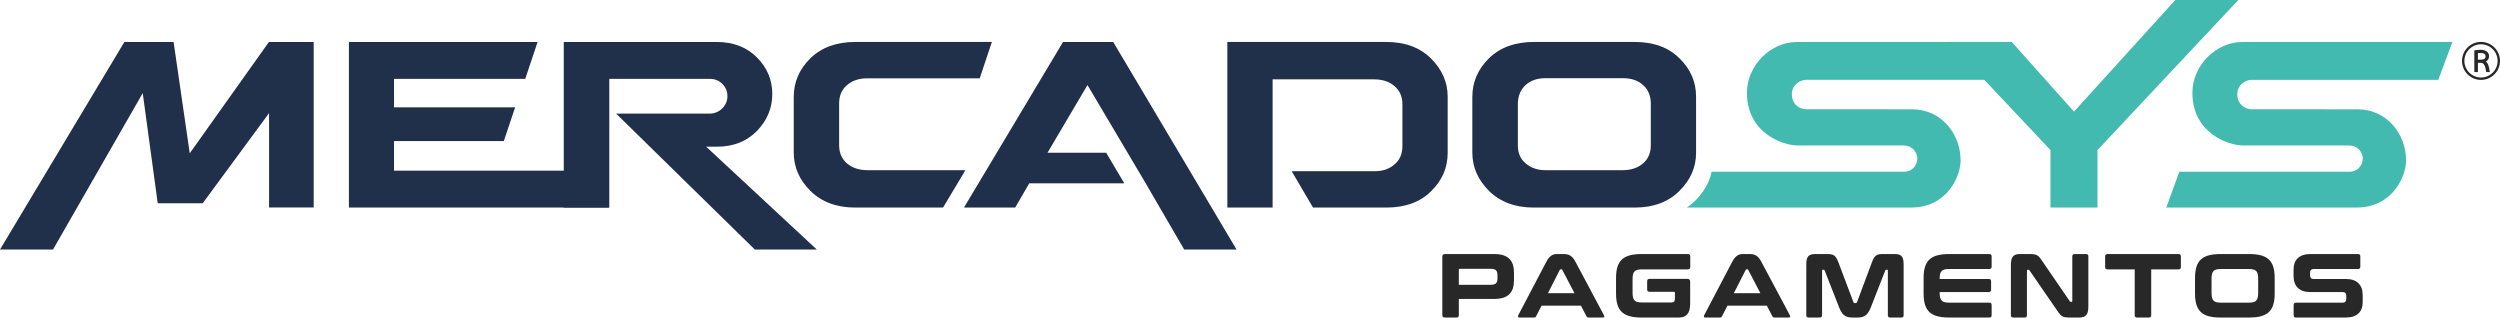
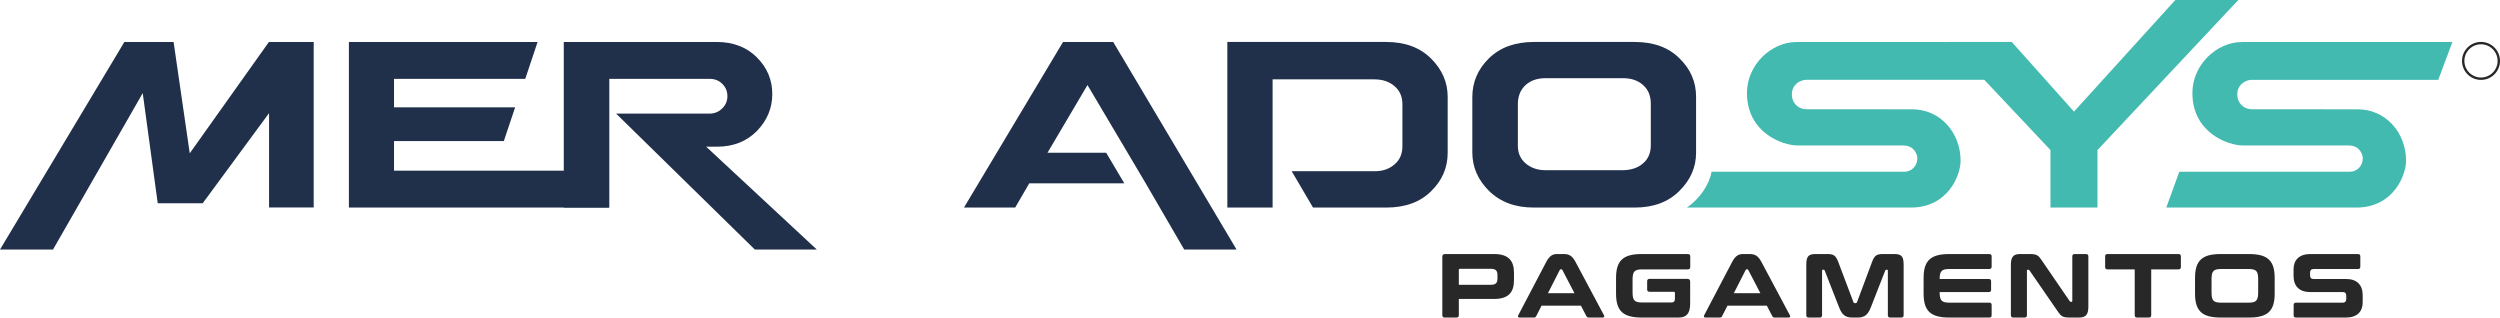
<svg xmlns="http://www.w3.org/2000/svg" xml:space="preserve" width="430.48mm" height="54.679mm" version="1.1" style="shape-rendering:geometricPrecision; text-rendering:geometricPrecision; image-rendering:optimizeQuality; fill-rule:evenodd; clip-rule:evenodd" viewBox="0 0 43430.3 5516.5">
  <defs>
    <style type="text/css">
   
    .fil3 {fill:#282828}
    .fil2 {fill:#42BAB0}
    .fil0 {fill:#282828;fill-rule:nonzero}
    .fil1 {fill:#202F4A;fill-rule:nonzero}
   
  </style>
  </defs>
  <g id="Camada_x0020_1">
    <path class="fil0" d="M43100.35 1346.57c-159.13,0 -288.59,-129.36 -288.59,-288.59 0,-159 129.46,-288.46 288.59,-288.46 159.01,0 288.47,129.46 288.47,288.46 0,159.23 -129.46,288.59 -288.47,288.59zm304.06 -417.01c-16.72,-39.22 -40.47,-74.6 -70.81,-104.81 -30.23,-30.36 -65.6,-54.1 -104.81,-70.69 -40.7,-17.27 -84,-26.03 -128.43,-26.03 -44.55,0 -87.73,8.76 -128.42,26.03 -39.35,16.6 -74.6,40.34 -104.94,70.69 -30.32,30.22 -54.2,65.6 -70.69,104.81 -17.17,40.79 -26.13,83.99 -26.13,128.42 0,44.66 8.96,87.86 26.13,128.56 16.5,39.34 40.38,74.56 70.69,104.9 30.35,30.35 65.6,54.1 104.94,70.69 40.69,17.3 83.87,26.03 128.42,26.03 44.43,0 87.73,-8.73 128.43,-26.03 39.22,-16.6 74.59,-40.35 104.81,-70.69 30.35,-30.35 54.1,-65.57 70.81,-104.9 17.14,-40.7 25.91,-83.9 25.91,-128.56 0,-44.43 -8.77,-87.63 -25.91,-128.42z" />
-     <path class="fil0" d="M43160.48 1021.97c-13.19,9.89 -33.87,14.88 -61.26,14.88l-52.51 0 0 -114.25c12.05,-1.13 26.81,-1.67 44.11,-1.67 59.67,0 88.64,18.74 88.64,57.61 0,19.65 -6.26,33.86 -18.98,43.43zm63.53 99.1c-9.31,-21.81 -22.03,-39.66 -37.72,-52.84 35.92,-20.14 54.1,-51.39 54.1,-92.89 0,-34.22 -13.98,-61.7 -41.48,-81.71 -26.71,-19.43 -63.21,-29.32 -108.09,-29.32 -29.67,0 -63.54,3.51 -100.85,10.21l-5.67 1.03 0 376.32 62.41 0 0 -160.81 54.77 0c45.69,0 75.59,52.04 88.89,154.91l0.81 5.89 62.6 0 -1 -7.96c-8.4,-56.12 -18.07,-97.4 -28.77,-122.85z" />
    <polygon class="fil1" points="19338.56,729.06 18467.31,729.06 16746.11,3605.75 17635.75,3605.75 17880.37,3184.63 19531.46,3184.63 19216.39,2653.37 18197.03,2653.37 18198.86,2650.63 18891.74,1477.29 19587.13,2650.63 19901.88,3182.03 20571.92,4334.91 21481.58,4334.91 " />
    <path class="fil2" d="M36437.96 2606.88l0 998.87 -816.67 0 0 -998.87 -1149.24 -1219.96 -3097.45 0c-89.58,0 -246.42,73.19 -246.42,252.34 0,147.88 104.23,251.09 239.62,258.69l1853.72 1.16c483.65,0 838.16,403.94 838.16,893.71 0,255.09 -221.99,812.94 -863.61,812.94l-3892.87 0c219.26,-144.12 393.63,-402.04 429.87,-622.07 1116.99,0 2233.94,0 3351.03,0 119.7,0 223.93,-97.43 223.93,-233.69 0,-62.32 -49.56,-222.89 -245.42,-222.89l-1836 0c-253.24,0 -878.27,-216.1 -878.27,-912.27 0,-487.74 419.75,-884.88 861.68,-884.88l2643.03 0 -0.81 -0.9 1096.62 0 1080.8 1209.94 1760.45 -1939.01 1094.46 0 -2446.63 2606.89z" />
    <path class="fil2" d="M40959.85 1899.11l-1853.76 -1.16c-135.35,-7.6 -239.58,-110.81 -239.58,-258.69 0,-179.24 156.84,-252.22 246.41,-252.22l3245.09 0 245.29 -657.08 -3654.96 0c-441.92,0 -861.67,397.01 -861.67,884.88 0,696.17 625.02,912.27 878.27,912.27l1835.87 0c195.96,0 245.51,160.57 245.51,222.89 0,136.26 -104.2,233.69 -223.89,233.69l-2963.56 0 -225.73 622.07 3301.12 0c641.75,0 863.84,-557.85 863.84,-812.94 0,-489.77 -354.52,-893.71 -838.26,-893.71z" />
-     <path class="fil1" d="M16382.74 3605.75l-1526.85 0c-321.78,0 -579.12,-95.47 -777.55,-289.4 -193.67,-193.67 -289.5,-414.63 -289.5,-667.66l0 -961.82c0,-260.17 95.82,-483.38 287.12,-672.55 193.8,-189.58 453.97,-285.27 779.94,-285.27l2375.36 0 -211.98 631.85 -1962.66 0c-136.7,0 -253.12,41.02 -347,120.82 -88.67,79.43 -132.07,184.46 -132.07,313.82l0 729.94c0,129.68 45.82,234.85 134.45,312.24 91.51,77.52 205.5,116.37 344.62,118.77l1714.63 0 -388.51 649.25z" />
    <polygon class="fil1" points="8948.82,1864.66 8752.63,2450.26 6845.01,2450.26 6845.01,2965.38 9793.78,2965.38 10584.76,3605.75 6060.98,3605.75 6060.98,729.06 9338.89,729.06 9124.64,1369.87 6845.01,1369.87 6845.01,1864.66 " />
    <path class="fil1" d="M12449.31 729.06c287.68,0 520.22,89.08 698,266.52 179.91,180.18 269.03,392.27 269.03,636.18 0,246.54 -89.11,460.35 -269.03,645.61 -177.78,179.37 -408.06,270.87 -690.98,270.87l-189 0 1921.93 1786.54 -1076.38 0 -2409.54 -2360.88 1616.3 0c91.01,0 166.61,-29.77 227.75,-91.06 59.22,-59.89 89.25,-130.26 89.25,-211.97 0,-84.45 -30.02,-154.94 -86.86,-211.87 -56.93,-59.32 -129.9,-89.12 -223.11,-89.12l-1741.89 0 0 2235.88 -790.98 0 0 -2876.69 2655.53 0z" />
    <path class="fil1" d="M24862.15 3321.15c-189.26,189.12 -449.34,284.6 -779.98,284.6l-1272.22 0 -370.56 -631.19 1442.51 0c141.05,0 257.24,-41.01 346.55,-121.05 88.67,-75.01 134.48,-180.04 134.48,-314.5l0 -728.7c0,-131.04 -45.81,-235.49 -136.86,-313.02 -86.93,-77.17 -200.96,-116.41 -344.17,-118.66l-1774.05 0 0 2227.11 -786.31 0 0 -2876.69 2760.63 0c326.45,0 586.17,95.69 779.98,289.59 191.28,191.31 287.11,412.82 287.11,660.62l0 975.9c0,258.01 -95.82,479.2 -287.11,665.98z" />
    <path class="fil1" d="M28196.58 2956.49c146.15,-2.39 262.43,-43.31 346.87,-118.77 88.67,-75.13 134.48,-180.18 134.48,-312.24l0 -733.71c-2.38,-134.32 -48.06,-239.49 -134.48,-314.49 -89.22,-80.03 -202.98,-118.8 -346.87,-118.8l-1349.42 0c-141.64,0 -255.53,38.76 -344.3,118.8 -83.99,77.39 -129.68,181.84 -134.35,314.49l0 740.54c0,127.65 45.59,230.28 134.35,305.41 93.44,79.9 207.34,118.77 344.3,118.77l1349.42 0zm-2619.15 -1269.62c0,-260.17 95.59,-483.38 287.11,-672.55 193.8,-189.58 453.88,-285.27 779.84,-285.27l1752.93 0c330.64,0 590.81,95.69 779.84,285.27 191.52,186.87 287.24,408.06 287.24,665.27l0 975.58c0,248.48 -95.72,469.9 -289.53,661.18 -193.8,193.93 -451.69,289.4 -777.55,289.4l-1752.93 0c-321.2,0 -578.99,-95.47 -777.46,-289.4 -193.9,-193.67 -289.49,-414.63 -289.49,-667.75l0 -961.73z" />
    <polygon class="fil1" points="2479.38,1617.45 920.83,4334.78 -0,4334.78 2160.54,729.06 3015.45,729.06 3296.24,2662.91 4671.64,729.06 5449.45,729.06 5449.45,3604.27 4674.15,3604.27 4674.15,1964.91 3520.95,3531.28 2739.88,3531.28 " />
    <path class="fil3" d="M25103.4 4413.25c-31.52,0 -47.31,15.74 -47.31,47.26l0 1014.98c0,26.81 14.19,41 41,41l204.86 0c26.81,0 41.01,-14.19 41.01,-41l0 -282.1 613.05 0c247.46,0 345.2,-113.48 345.2,-326.23l0 -127.67c0,-212.75 -97.74,-326.23 -345.2,-326.23l-852.61 0zm239.57 275.8c0,-12.61 6.31,-18.92 18.91,-18.92l537.4 0c86.72,0 115.07,34.71 115.07,108.77l0 58.32c0,75.66 -28.35,110.3 -115.07,110.3l-556.31 0 0 -258.48zm1708.45 -275.8c-74.11,0 -132.39,26.81 -190.71,138.69l-483.84 922.02c-12.61,25.21 -7.9,42.53 22.03,42.53l245.86 0c22.09,0 33.11,-6.3 41.01,-22.08l94.56 -184.36 683.98 0 96.16 184.36c9.43,15.79 18.92,22.08 40.95,22.08l239.57 0c31.52,0 36.28,-17.32 22.08,-42.53l-491.73 -922.02c-59.92,-111.88 -115.06,-138.69 -209.64,-138.69l-110.3 0zm45.67 275.8c6.31,-7.89 11.07,-11.02 18.92,-11.02l7.89 0c7.89,0 12.61,3.13 17.32,11.02l211.22 405.07 -461.79 0 206.45 -405.07zm1423.13 -275.8c-323.05,0 -446.02,113.48 -446.02,416.08l0 271.09c0,302.6 122.96,416.07 446.02,416.07l643.04 0c127.67,0 198.61,-64.63 198.61,-241.14l0 -382.97c0,-31.53 -15.79,-47.31 -47.31,-47.31l-658.78 0c-28.39,0 -41,14.19 -41,41l0 141.82c0,26.81 12.61,41 41,41l420.8 0c14.19,0 20.5,6.31 20.5,22.04l0 93.02c0,51.98 -17.32,70.89 -64.63,70.89l-501.17 0c-137.15,0 -170.21,-36.24 -170.21,-178.07l0 -219.11c0,-141.82 33.06,-178.06 170.21,-178.06l789.58 0c28.39,0 42.58,-14.19 42.58,-41l0 -184.41c0,-26.76 -14.19,-40.95 -42.58,-40.95l-800.65 0zm1760.68 0c-74.11,0 -132.39,26.81 -190.72,138.69l-483.84 922.02c-12.61,25.21 -7.89,42.53 22.04,42.53l245.86 0c22.09,0 33.11,-6.3 41,-22.08l94.56 -184.36 683.99 0 96.16 184.36c9.43,15.79 18.91,22.08 40.95,22.08l239.56 0c31.53,0 36.29,-17.32 22.09,-42.53l-491.74 -922.02c-59.91,-111.88 -115.06,-138.69 -209.63,-138.69l-110.3 0zm45.67 275.8c6.31,-7.89 11.07,-11.02 18.91,-11.02l7.9 0c7.89,0 12.6,3.13 17.32,11.02l211.22 405.07 -461.8 0 206.46 -405.07zm1211.81 -275.8c-127.67,0 -159.19,48.84 -159.19,189.12l0 873.12c0,26.81 14.19,41 41,41l192.25 0c26.81,0 41,-14.19 41,-41l0 -773.83c0,-11.03 3.13,-15.74 12.61,-15.74l12.61 0c9.43,0 15.73,3.13 18.91,11.02l250.59 639.86c52.03,133.98 110.3,179.69 231.67,179.69l89.85 0c121.37,0 179.64,-45.71 231.67,-179.69l250.58 -639.86c3.18,-7.89 9.48,-11.02 18.92,-11.02l14.19 0c7.9,0 11.03,4.71 11.03,15.74l0 773.83c0,26.81 14.19,41 41,41l192.25 0c26.81,0 41,-14.19 41,-41l0 -873.12c0,-140.28 -31.52,-189.12 -159.19,-189.12l-198.56 0c-107.17,0 -148.17,20.5 -192.31,140.28l-260.06 696.59c-4.71,11.02 -11.02,15.79 -22.04,15.79l-18.91 0c-11.03,0 -17.32,-4.77 -20.5,-15.79l-263.2 -696.59c-45.71,-119.78 -83.55,-140.28 -192.3,-140.28l-204.86 0zm2324.68 0c-323.05,0 -446.01,113.48 -446.01,416.08l0 271.09c0,302.6 122.95,416.07 446.01,416.07l695.06 0c28.4,0 41.01,-14.19 41.01,-41l0 -176.51c0,-28.35 -12.61,-40.96 -41.01,-40.96l-690.29 0c-137.16,0 -171.8,-36.23 -171.8,-184.4l852.66 0c28.35,0 40.96,-12.61 40.96,-40.96l0 -145c0,-28.39 -12.61,-41 -40.96,-41l-852.66 0c0,-138.69 36.23,-173.35 171.8,-173.35l690.29 0c28.4,0 41.01,-14.19 41.01,-42.58l0 -176.52c0,-26.76 -12.61,-40.95 -41.01,-40.95l-695.06 0zm1230.98 0c-108.77,0 -160.79,39.42 -160.79,189.12l0 873.12c0,26.81 14.19,41 41,41l196.97 0c28.39,0 41,-14.19 41,-41l0 -773.83c0,-11.03 4.72,-15.74 12.61,-15.74l12.61 0c7.89,0 14.19,3.13 18.91,11.02l490.14 710.8c56.74,81.95 78.83,108.76 209.64,108.76l160.73 0c108.76,0 162.37,-39.41 162.37,-189.12l0 -873.17c0,-26.76 -14.19,-40.95 -41,-40.95l-197.02 0c-28.34,0 -40.95,14.19 -40.95,40.95l0 773.89c0,11.02 -3.18,15.73 -12.61,15.73l-12.61 0c-7.89,0 -12.6,-3.13 -18.91,-11.02l-487.02 -710.8c-56.74,-81.95 -78.78,-108.76 -209.64,-108.76l-165.45 0zm1517.64 0c-28.34,0 -40.95,14.19 -40.95,40.95l0 184.41c0,26.81 12.61,41 40.95,41l472.82 0 0 795.88c0,26.81 14.19,41 42.58,41l203.28 0c26.81,0 41,-14.19 41,-41l0 -795.88 474.42 0c26.76,0 40.95,-14.19 40.95,-41l0 -184.41c0,-26.76 -14.19,-40.95 -40.95,-40.95l-1234.1 0zm1966.83 0c-323.05,0 -446.02,113.48 -446.02,416.08l0 271.09c0,302.6 122.96,416.07 446.02,416.07l491.73 0c323.11,0 446.07,-113.47 446.07,-416.07l0 -271.09c0,-302.6 -122.95,-416.08 -446.07,-416.08l-491.73 0zm-159.14 438.12c0,-143.4 33.05,-178.06 170.21,-178.06l469.64 0c137.11,0 170.22,34.66 170.22,178.06l0 226.96c0,143.46 -33.11,179.69 -170.22,179.69l-469.64 0c-137.16,0 -170.21,-36.23 -170.21,-179.69l0 -226.96zm1716.25 -438.12c-195.43,0 -291.59,105.58 -291.59,264.78l0 115.06c0,178.06 100.87,280.52 288.41,280.52l565.84 0c42.54,0 61.46,22.08 61.46,66.21l0 50.43c0,42.54 -18.92,67.76 -63.04,67.76l-810.12 0c-26.76,0 -40.96,12.61 -40.96,40.96l0 176.51c0,26.81 14.21,41 40.96,41l866.86 0c197.02,0 291.59,-105.58 291.59,-263.19l0 -126.09c0,-178.11 -100.87,-280.56 -286.88,-280.56l-567.38 0c-40.95,0 -59.87,-22.04 -59.87,-66.17l0 -41c0,-42.54 18.92,-66.17 61.46,-66.17l770.7 0c28.35,0 40.96,-14.19 40.96,-42.58l0 -176.52c0,-26.76 -12.61,-40.95 -40.96,-40.95l-827.44 0z" />
  </g>
</svg>